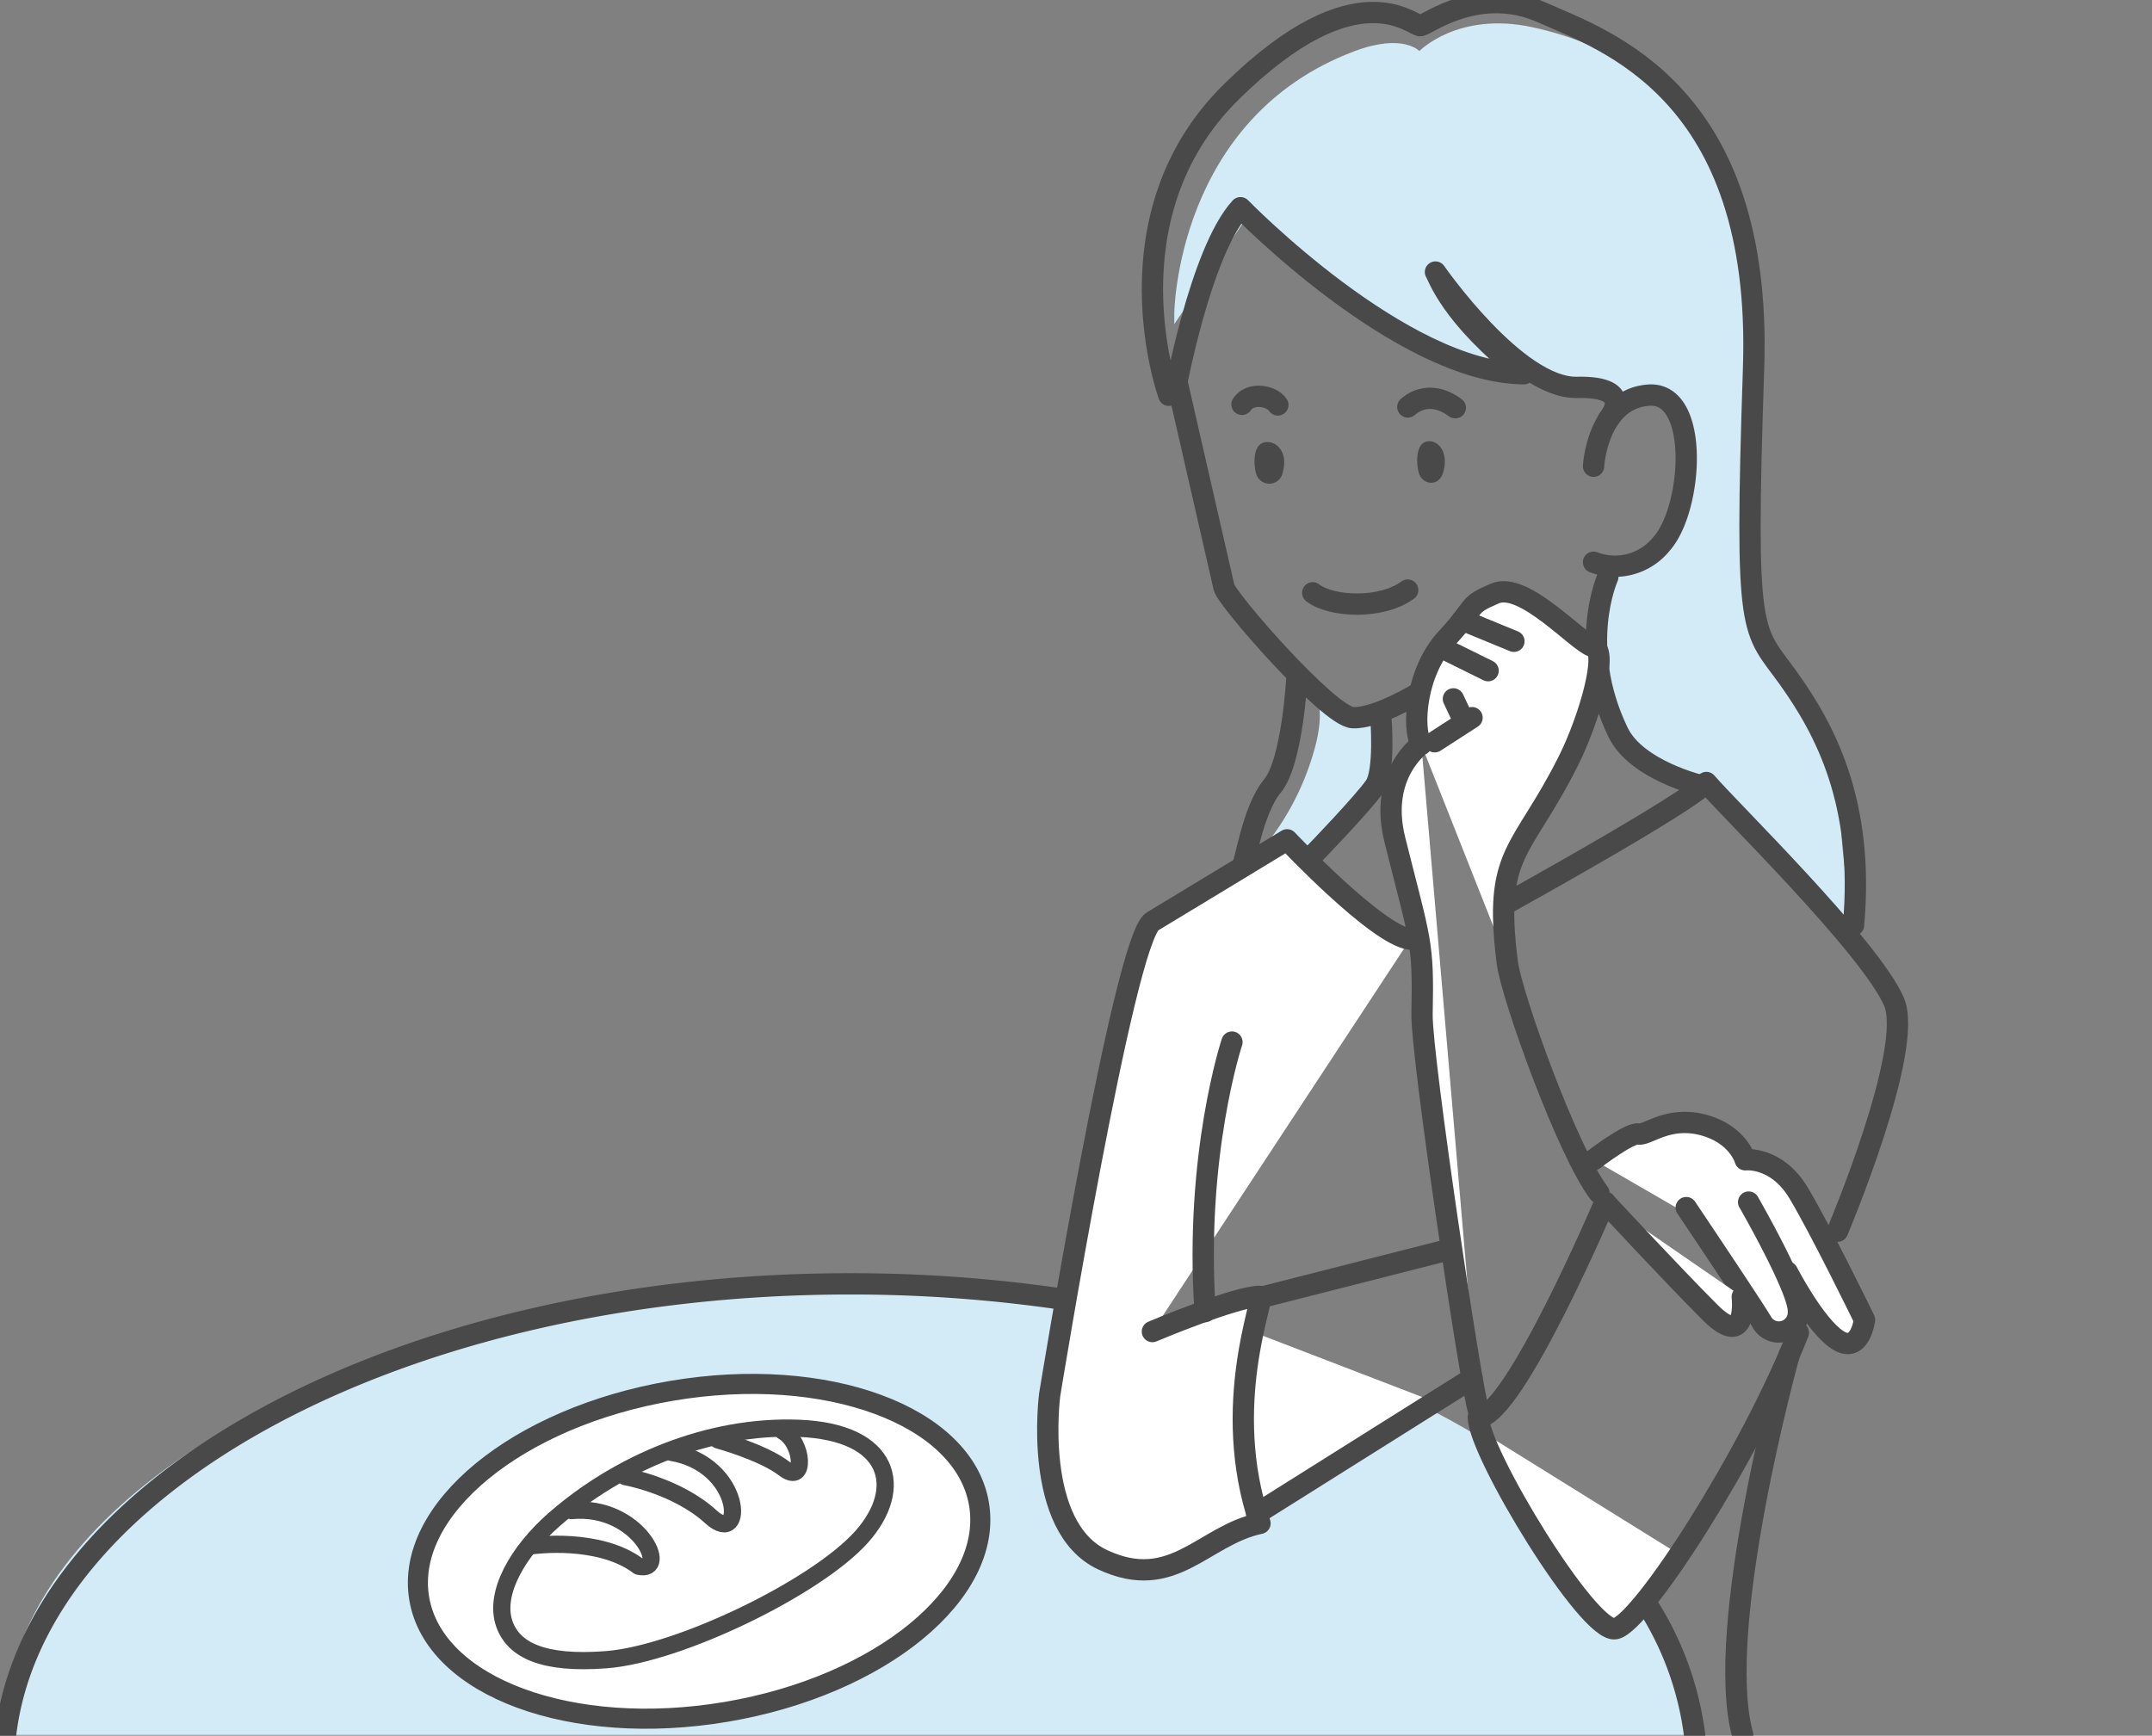
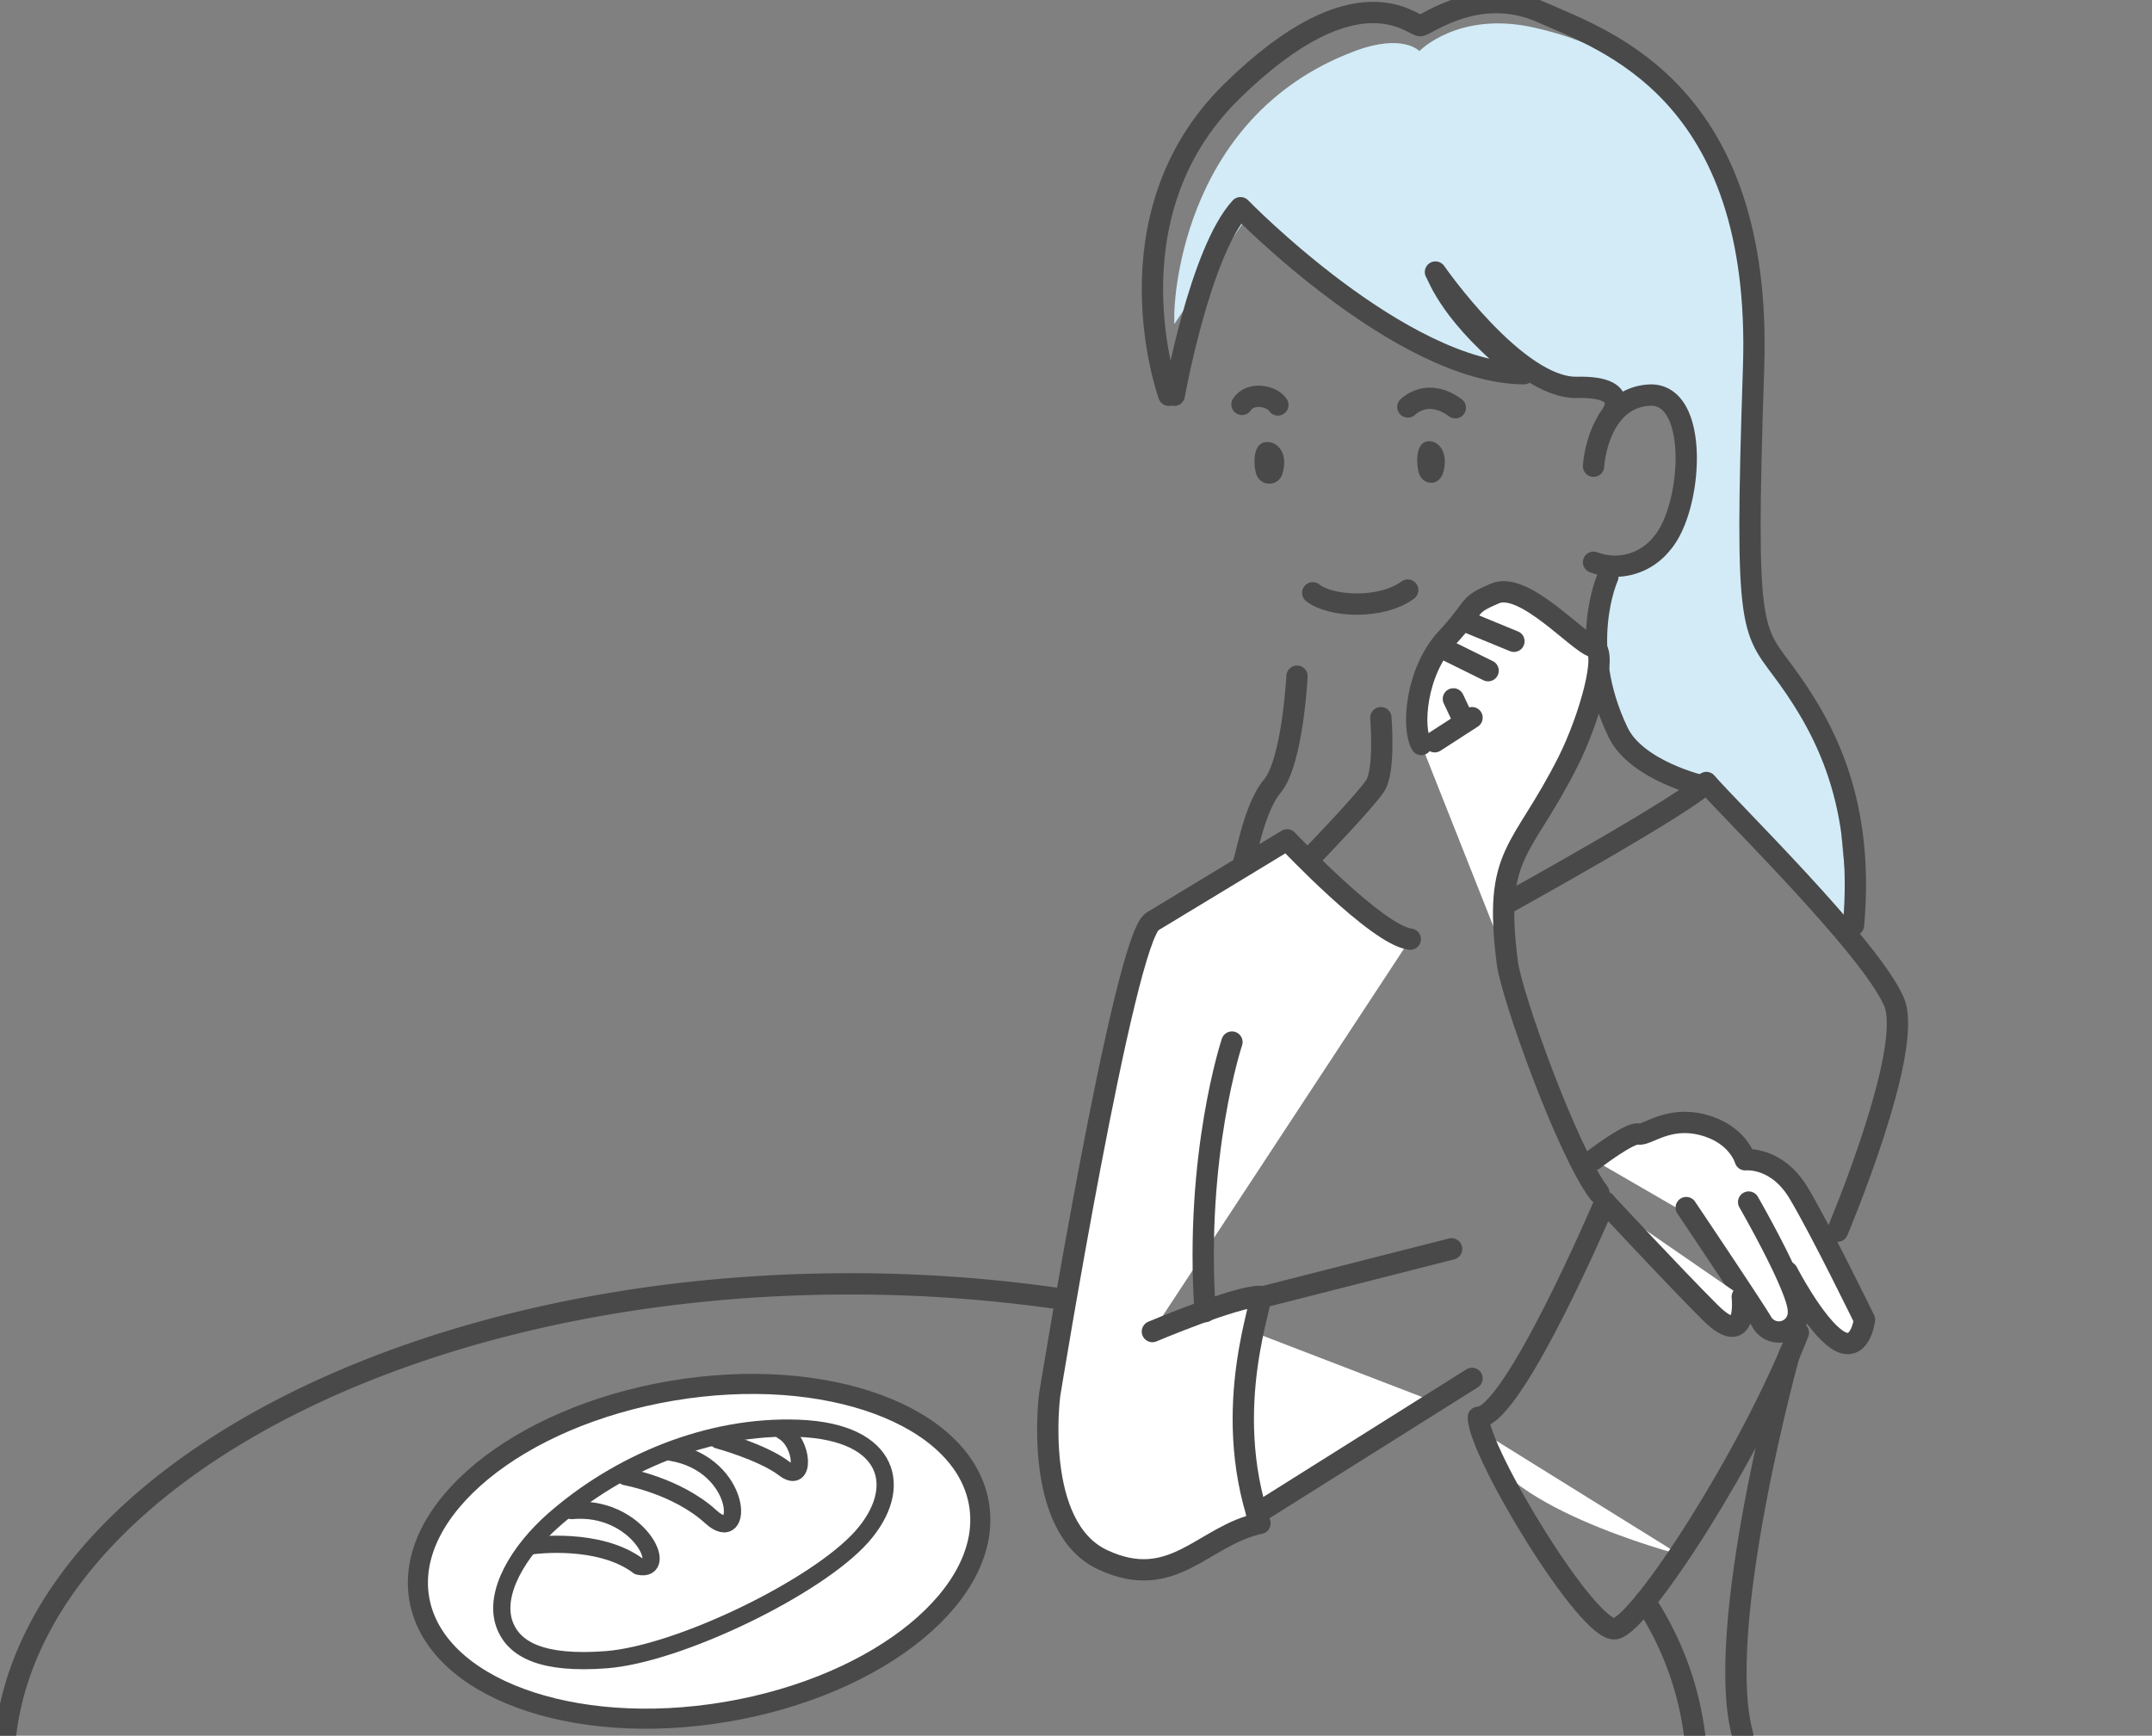
<svg xmlns="http://www.w3.org/2000/svg" viewBox="0 0 300 242">
  <rect x="0" y="0" width="300" height="242" fill="#808080" stroke="none" />
  <defs>
    <style>.cls-1{fill:#d2ebf7;}.cls-2{fill:#f9f7ed;}.cls-10,.cls-2,.cls-3,.cls-4,.cls-6,.cls-7,.cls-9{stroke:#494949;stroke-linecap:round;stroke-linejoin:round;}.cls-2,.cls-3{stroke-width:2.97px;}.cls-10,.cls-3,.cls-6,.cls-7{fill:none;}.cls-4,.cls-5,.cls-9{fill:#fff;}.cls-4{stroke-width:2.8px;}.cls-6{stroke-width:2.4px;}.cls-7,.cls-9{stroke-width:2.97px;}.cls-8{fill:#494949;}.cls-10{stroke-width:3px;}</style>
  </defs>
  <title>イラスト</title>
  <g id="外食">
    <g id="机">
-       <path class="cls-1" d="M235.5,241.89a37.46,37.46,0,0,0-6.17-20.16c-5-8-13-15.25-23.2-21.44q-3.65-2.21-7.65-4.22c-13.88-7-30.93-12.19-49.88-14.92A215.92,215.92,0,0,0,118,179C53.11,179,.5,207.16.5,241.89" />
      <path class="cls-2" d="M229.33,223.28a43.9,43.9,0,0,1,6.91,18.66" />
      <path class="cls-3" d="M.76,242C4.81,206.81,56,179,118.5,179a203.32,203.32,0,0,1,30.09,2.21" />
    </g>
    <g id="料理">
      <ellipse class="cls-4" cx="97.47" cy="216.28" rx="39.57" ry="22.7" transform="translate(-34.68 19.27) rotate(-9.59)" />
      <g id="パン">
        <path class="cls-5" d="M77.22,216.43S79,215,83.6,216s5.26,3,6.23,2.43,2.1-2.8-1.09-4.56a27,27,0,0,0-7.84-2.4l7.5-4.28a20.58,20.58,0,0,1,7.23,1.91c3.75,1.78,4,4.94,5,3.37s1.39-3.6-.74-6.12c-2.34-2.76-3.76-2.76-3.76-2.76l7.56-2.14a17,17,0,0,1,5.17,3c2.5,2.11,3.75,1.15,3.5-.05s-.49-3.06-.49-3.06,6.45-2.53,8.87.5,4.62,8,1.39,10.7-18.45,12.76-22,14.31-16.43,6.19-21.12,5-8.91-3.55-8-8S77.22,216.43,77.22,216.43Z" />
        <path class="cls-6" d="M77.22,211.89c9-7.88,21.55-13.24,34.14-12.75,12.84.5,14.8,8.35,8.76,15.13-6.32,7.08-25.47,16.34-35.57,17.13-8.91.69-12.93-1.37-14.22-4.93C68.77,222.16,72.23,216.28,77.22,211.89Z" />
        <path class="cls-6" d="M74.29,215.5s9.25-1.29,14.73,2.87c4.47,1,0-8.64-9.34-7.76" />
        <path class="cls-6" d="M87.19,205.88s7.17,1.26,11.92,5.61,4.54-7.3-5.52-9" />
        <path class="cls-6" d="M100.09,200.76s6.2,1.68,9.24,4,2.64-3.64-.2-5.22" />
      </g>
    </g>
    <g id="人">
      <g id="顔">
        <g id="髪">
-           <path class="cls-1" d="M192.5,100.06l-.81,9.53L183,119.21l-3.59-2.12H177A37.22,37.22,0,0,0,183,105.3c2.23-7.21,0-9.18,0-9.18l5.85,3.29,5.58-2" />
          <path class="cls-1" d="M163.7,43.72s.21-27.27,25.17-36.6c6.71-2.51,9,0,9,0s5.36-5.56,15.73-3.33,21.42,8.49,24.88,16.85,5.81,15.56,5.87,23.08-1.26,35.68,0,40.62,12.68,25,12.36,29.43S258.39,129,258.39,129l-20.31-19.68-2.29-.55s-10.13-5.91-12.51-10.42c-1.37-2.59-.36-10.75,1.71-18.3,5.74-1.11,6.32-4.38,8.45-7.32s3.92-19.32-2.26-17.65c-5.05,1.36-6.19-1.58-6.19-1.58h-8L208.74,51s-24.19-6-34.46-21.38L163.7,45.19Z" />
          <path class="cls-7" d="M222.15,65s.52-9.4,7.69-9.91,6.16,15.81,1.8,20.72a8.33,8.33,0,0,1-9.49,2.58" />
          <path class="cls-7" d="M180.81,94.28s-.61,11.92-3.43,15.31-3.78,11-4.28,11.35" />
          <path class="cls-7" d="M163.7,55.11s3.59-20,9.23-26.15c0,0,22.33,23,39.5,23.15-10.25-8-11.91-13.6-12.32-14.18,0,0,11.28,16.27,19.74,16.08s4.35,4.46,4.35,4.46" />
          <path class="cls-7" d="M162.94,55.11s-9-24.87,8.71-42.3,25.38-9,26.41-9.23,8.2-5.71,16.92-1.83,30.76,11,29.48,49.48-.26,36.18,4.87,43.36S259.92,112,258.39,129" />
        </g>
-         <path class="cls-7" d="M163.7,51.6s6.65,29.09,6.93,30.28c.39,1.71,14.61,18,17.94,18.18s9.35-3.54,9.35-3.54" />
        <path class="cls-7" d="M173.14,56.38c1.13-1.75,4.14-1.25,5,.08" />
        <path class="cls-7" d="M196.26,56.74c.27-.23,2.85-2.67,6.62.11" />
        <path class="cls-8" d="M176.21,61.69c1.63-.4,3.43,1.28,2.61,4.17a1.9,1.9,0,0,1-3.7.2C174.77,65,174.58,62.09,176.21,61.69Z" />
        <path class="cls-8" d="M198.8,61.57c1.52-.39,3.19,1.28,2.43,4.17-.61,2.3-3,1.83-3.44.2C197.46,64.83,197.28,62,198.8,61.57Z" />
        <path class="cls-7" d="M183,82.65c2.56,2,9.56,2.33,13.24-.38" />
        <path class="cls-7" d="M224.14,80.44s-4.37,9.6,1.42,21.65c2.58,5.38,11.8,7.5,11.8,7.5" />
        <path class="cls-7" d="M192.5,100.06s.61,7.42-.81,9.53-8.67,9.7-8.67,9.62" />
      </g>
      <g id="服">
        <path class="cls-7" d="M249.41,188.91s-10.57,38.18-6.47,53" />
        <path class="cls-5" d="M174.68,185.71,200,195.45,174.5,212S171.37,189.93,174.68,185.71Z" />
-         <path class="cls-5" d="M206.51,199.58l27.59,17.15L226,227.5S207,209.66,206.51,199.58Z" />
+         <path class="cls-5" d="M206.51,199.58l27.59,17.15S207,209.66,206.51,199.58Z" />
        <path class="cls-7" d="M210.21,125.86s25.33-14,27.67-16.76c2.82,3.38,22.81,22.86,26.15,30.56,2.87,6.62-7.87,32-7.87,32" />
        <path class="cls-7" d="M223.74,167.6s-12.75,30-17.65,30c0,4.87,15.4,30.25,19.11,29.48s18.91-24.42,25.5-41.27" />
        <path class="cls-9" d="M196.6,130.94c-4.61-.51-17.17-13.85-17.17-13.85s-14.8,9-18.77,11.38-14.33,66-14.33,66-2.43,18.41,7.39,23,14-3.4,21.93-5.08c-5.62-16.43.81-31.65,0-31.65-3.38,0-15,4.91-15,4.91" />
        <path class="cls-9" d="M171.74,145.29S166.51,161,168,182.87" />
      </g>
      <g id="手">
        <path class="cls-9" d="M222.15,161.7s5-3.84,6.24-3.59,4.09-2.56,9-1.28,5.9,4.87,5.9,4.87,4.36-.51,7.44,4.62S259.92,184,259.92,184s-.6,4.87-3.76,2.82-7-9.48-7-9.48" />
        <path class="cls-9" d="M243.77,167.6s6.93,12.05,6.93,15.12a2.73,2.73,0,0,1-5.13,1.54c-1.54-2.56-10.5-15.89-10.5-15.89" />
        <path class="cls-9" d="M242.88,180.8s.89,7.56-4.49,2.18-14.65-15.38-14.65-15.38" />
        <line class="cls-9" x1="175.2" y1="211.04" x2="205.21" y2="192.18" />
        <line class="cls-10" x1="175.37" y1="181" x2="202.35" y2="174.13" />
      </g>
      <g id="手-2" data-name="手">
-         <path class="cls-9" d="M198.14,103.76s-6,4.11-3.69,13.33c3.61,14.43,4,14.12,3.79,24.36-.09,5.89,6.82,52,7.85,55.12" />
        <path class="cls-9" d="M222.9,166.32c-4.46-5.9-12.18-27.49-12.77-32.08-2-15.63,2-15.15,8.52-28.17,2.92-5.85,5.64-15.38,3.5-15.89S212.5,81,208.41,82.74,206,84.34,201.67,89s-4.86,12.5-3.53,14.8" />
        <line class="cls-7" x1="203.85" y1="86.45" x2="211.05" y2="89.41" />
        <line class="cls-7" x1="201.42" y1="90.53" x2="207.45" y2="93.51" />
        <line class="cls-7" x1="205.21" y1="100.06" x2="200.01" y2="103.42" />
        <line class="cls-7" x1="203.85" y1="100.06" x2="202.61" y2="97.44" />
      </g>
    </g>
  </g>
</svg>